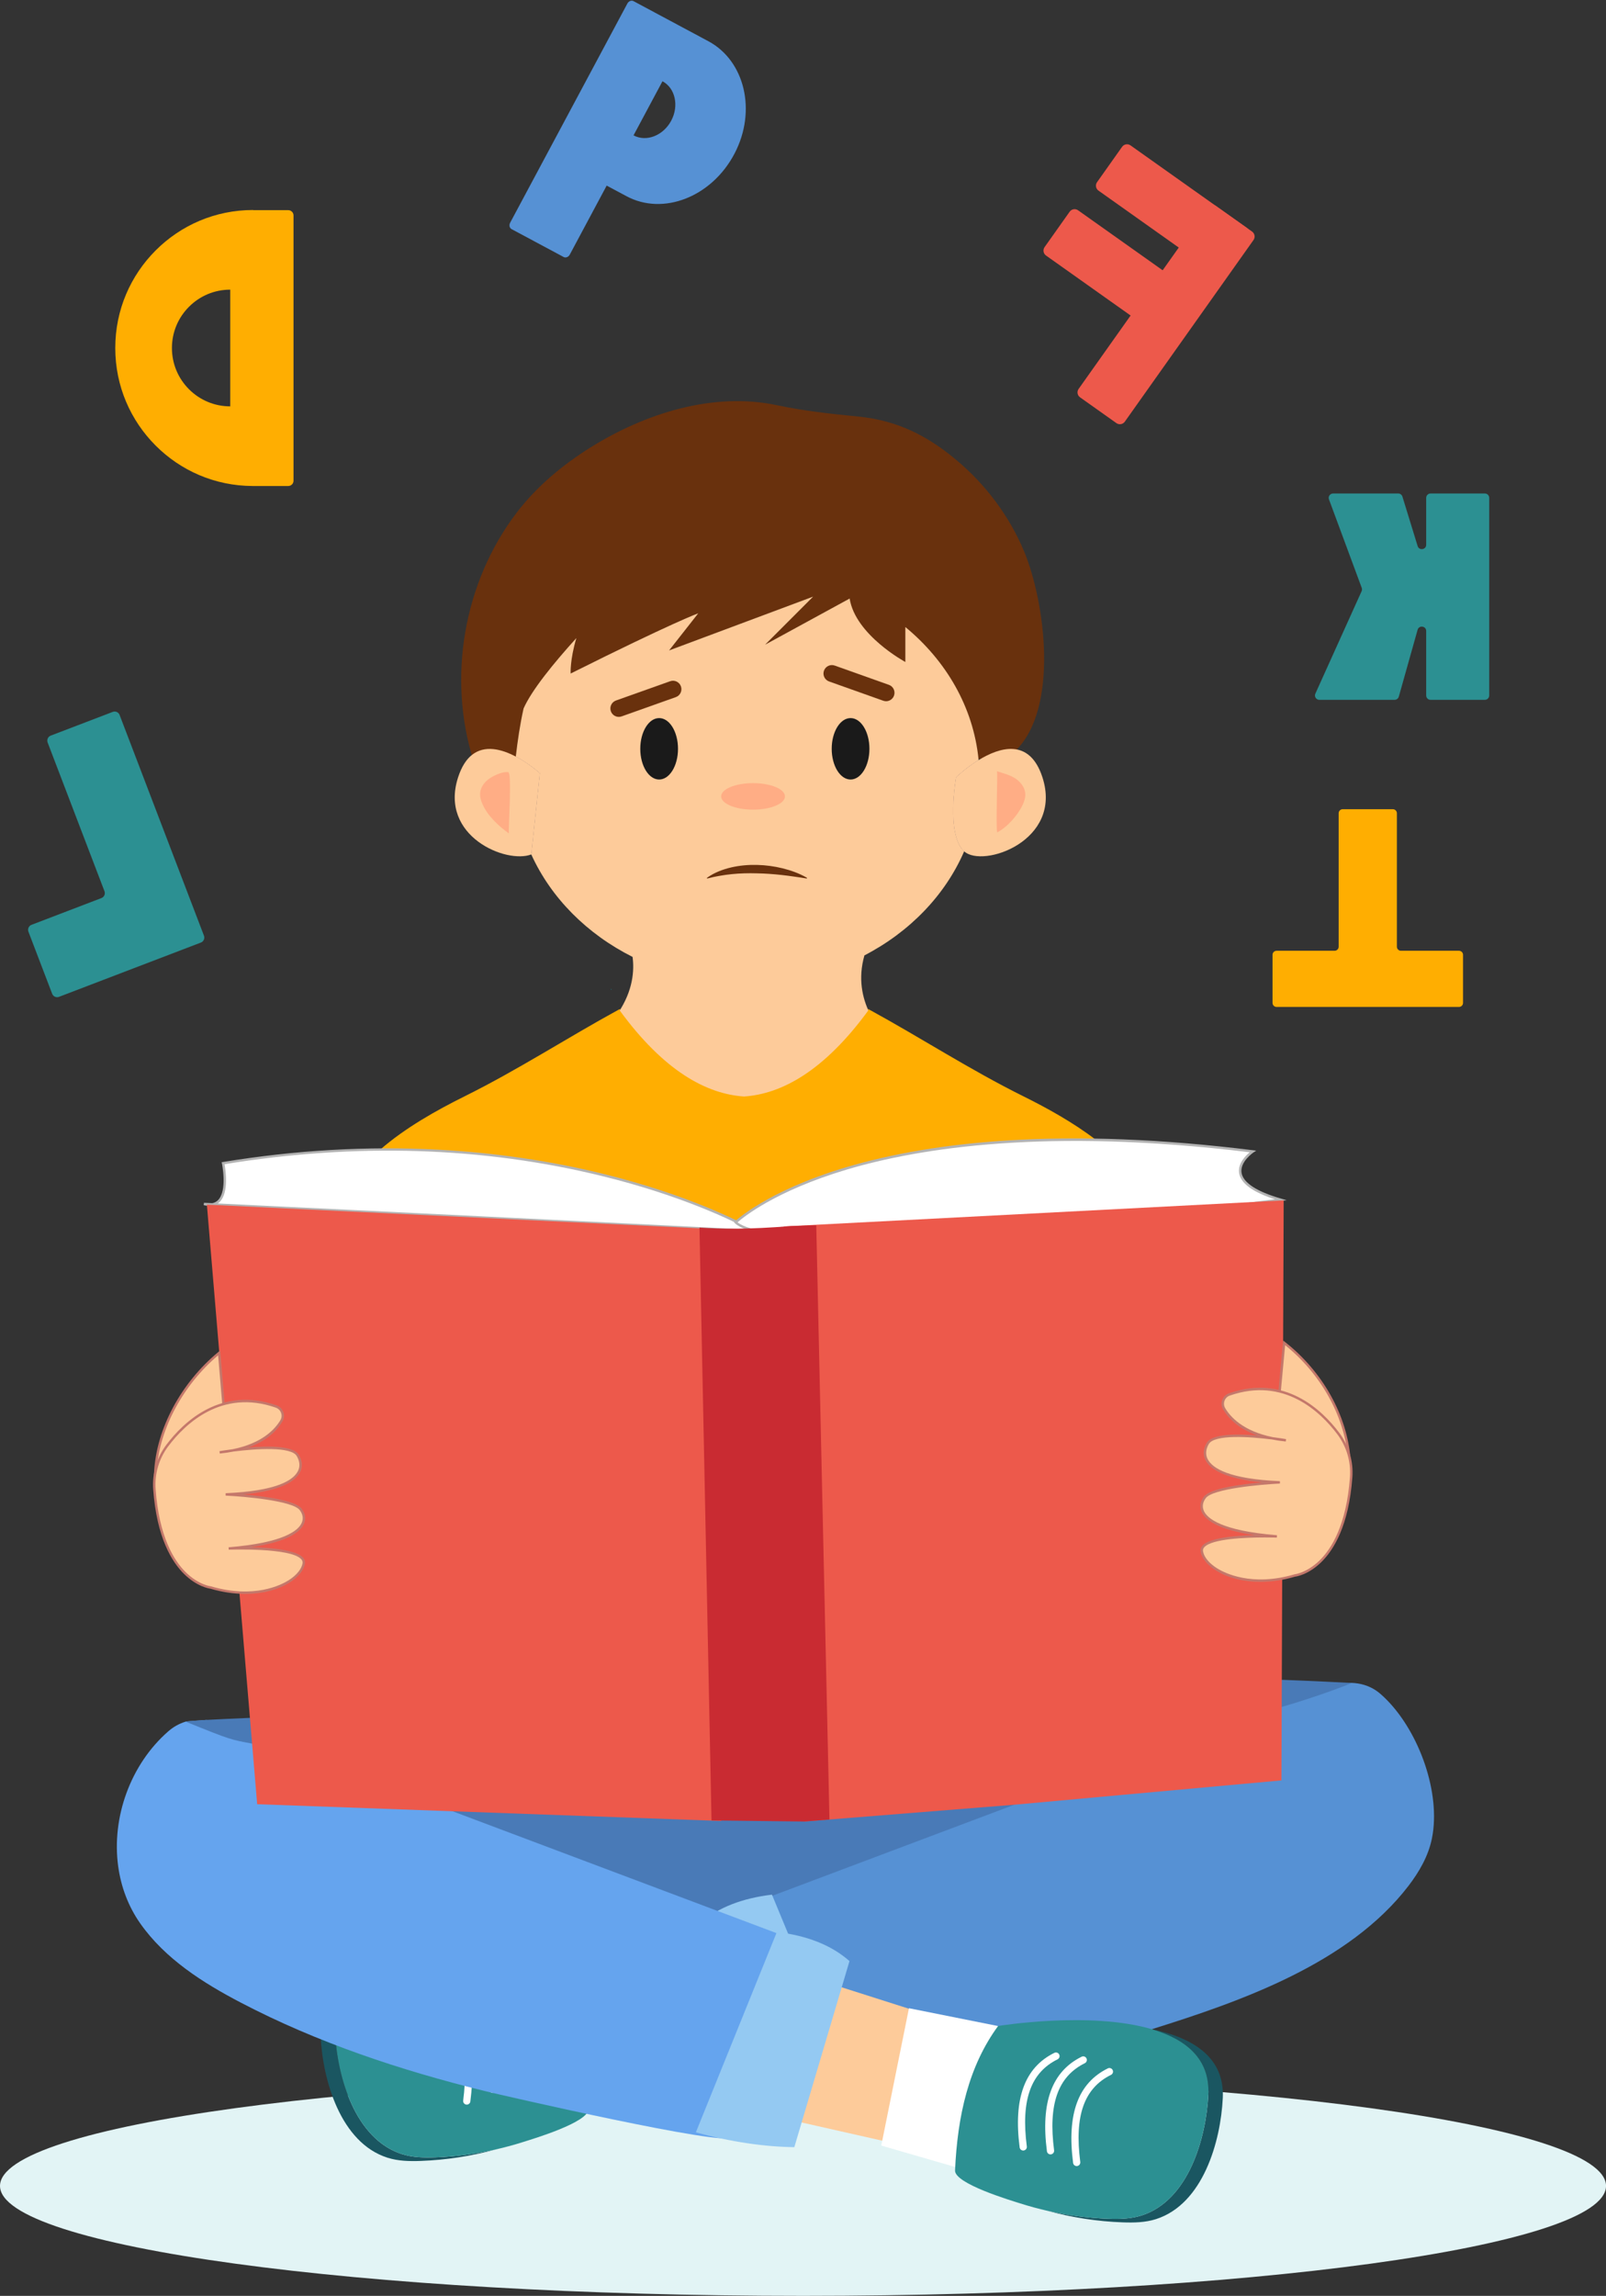
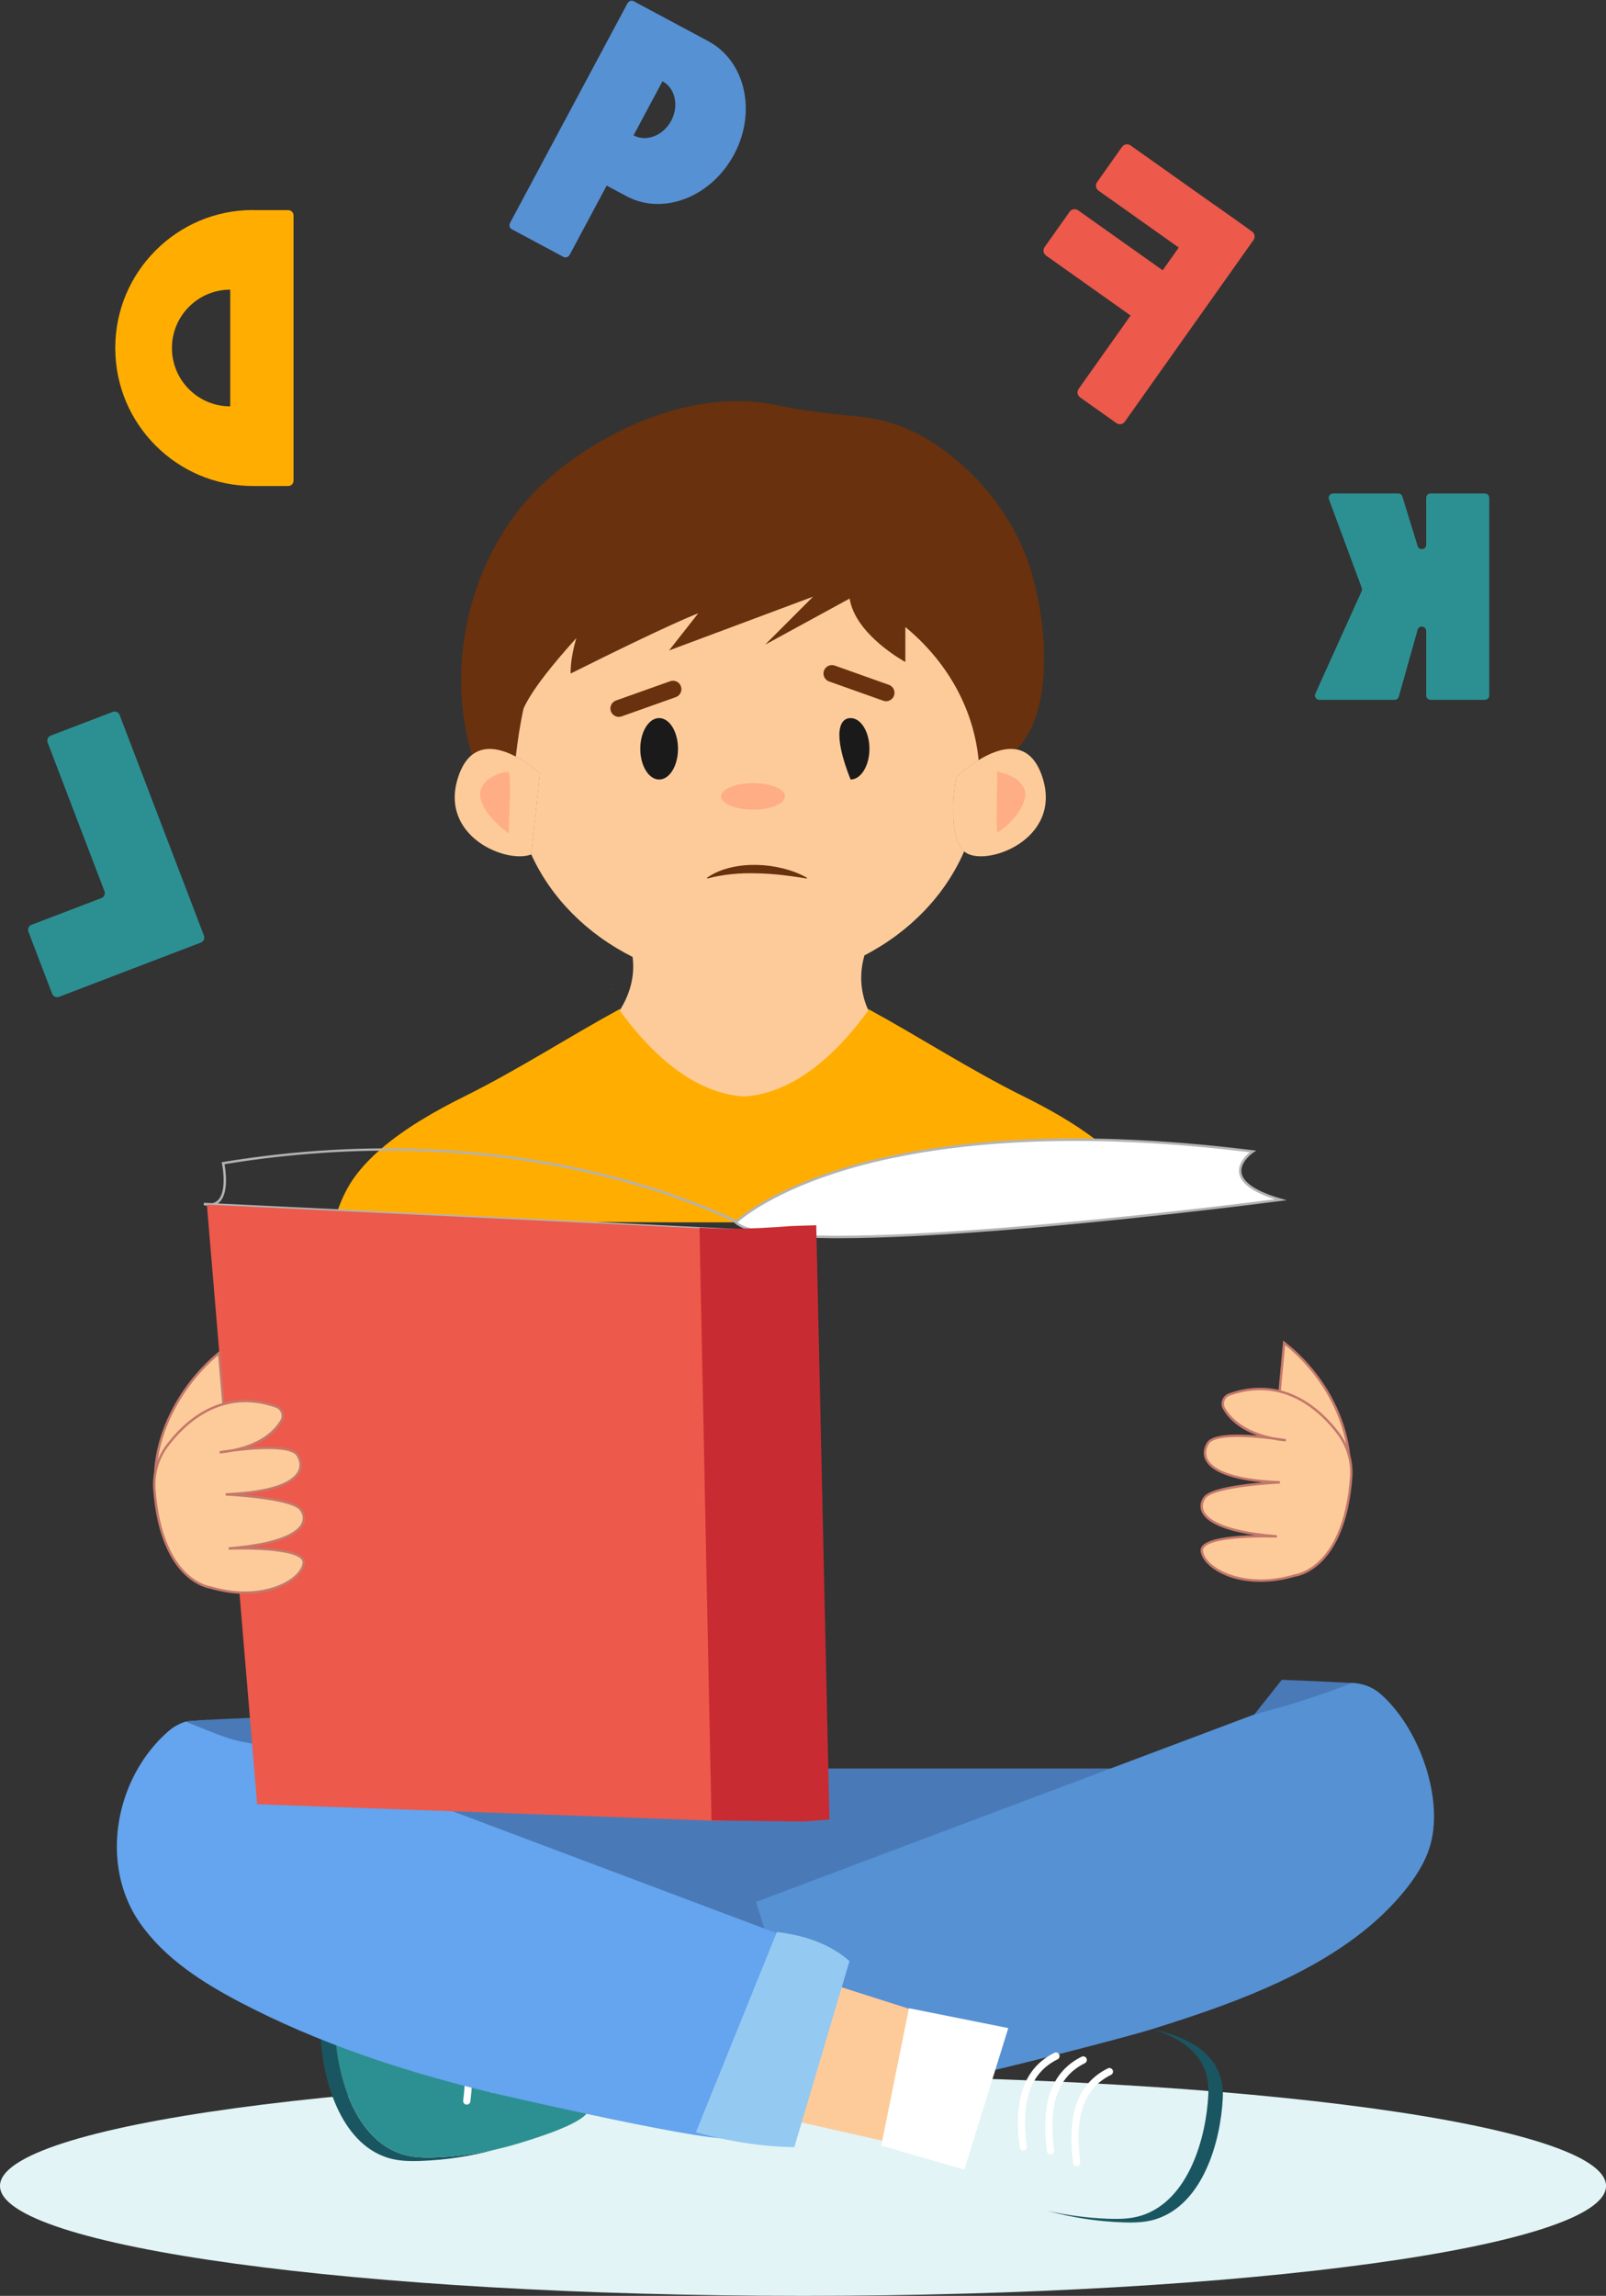
<svg xmlns="http://www.w3.org/2000/svg" height="1672.9" preserveAspectRatio="xMidYMid meet" version="1.0" viewBox="0.0 -0.5 1170.9 1672.9" width="1170.9" zoomAndPan="magnify">
  <rect x="0.0" y="-0.5" width="1170.9" height="1672.9" fill="#333333" stroke="none" />
  <defs>
    <clipPath id="a">
      <path d="M 0 1512 L 1170.922 1512 L 1170.922 1672.391 L 0 1672.391 Z M 0 1512" />
    </clipPath>
  </defs>
  <g>
    <g clip-path="url(#a)">
      <path d="M 1170.922 1592.27 C 1170.922 1636.52 908.801 1672.391 585.461 1672.391 C 262.117 1672.391 0 1636.52 0 1592.27 C 0 1548.02 262.117 1512.16 585.461 1512.16 C 908.801 1512.16 1170.922 1548.02 1170.922 1592.27" fill="#e2f4f5" />
    </g>
    <g>
      <path d="M 482.996 58.711 C 487.684 61.215 490.703 65.668 491.855 70.879 C 493.008 76.094 492.277 82.004 489.352 87.473 C 486.43 92.93 481.918 96.816 476.941 98.758 C 471.961 100.688 466.59 100.637 461.902 98.133 Z M 457.41 2.066 L 371.953 161.773 C 371.004 163.551 371.465 165.645 372.984 166.453 L 410.945 186.77 C 412.465 187.578 414.457 186.801 415.406 185.035 L 442.316 134.738 L 456.801 142.484 C 470.129 149.617 485.578 149.77 499.766 144.25 C 514.164 138.66 527.273 127.23 535.57 111.336 C 551.832 80.207 542.992 43.734 516.449 29.531 L 461.871 0.32 C 460.352 -0.488 458.359 0.293 457.41 2.066" fill="#5691d4" />
    </g>
    <g>
-       <path d="M 1018.441 689.332 L 1018.441 592.078 C 1018.441 590.449 1017.129 589.129 1015.5 589.129 L 978.938 589.129 C 977.312 589.129 975.992 590.449 975.992 592.078 L 975.992 689.332 C 975.992 690.957 974.676 692.277 973.051 692.277 L 930.727 692.277 C 929.102 692.277 927.781 693.594 927.781 695.219 L 927.781 730.266 C 927.781 731.891 929.102 733.211 930.727 733.211 L 1063.711 733.211 C 1065.34 733.211 1066.66 731.891 1066.66 730.266 L 1066.66 695.219 C 1066.66 693.594 1065.34 692.277 1063.711 692.277 L 1021.391 692.277 C 1019.762 692.277 1018.441 690.957 1018.441 689.332" fill="#ffae01" />
-     </g>
+       </g>
    <g>
      <path d="M 167.867 295.602 C 156.086 295.59 145.52 290.859 137.805 283.141 C 130.09 275.43 125.348 264.859 125.348 253.078 C 125.348 241.289 130.09 230.719 137.805 223.02 C 145.52 215.301 156.086 210.559 167.867 210.559 Z M 210.129 152.629 L 184.598 152.629 L 184.598 152.52 C 156.727 152.52 131.738 163.719 113.488 181.969 C 95.25 200.211 84.043 225.211 84.043 253.078 C 84.043 280.949 95.25 305.941 113.488 324.191 C 131.641 342.328 156.465 353.52 184.156 353.629 C 184.309 353.629 184.445 353.629 184.598 353.629 L 210.129 353.629 C 212.273 353.629 214 351.91 214 349.762 L 214 156.5 C 214 154.359 212.273 152.629 210.129 152.629" fill="#ffae01" />
    </g>
    <g>
      <path d="M 34.727 540.52 L 76.172 648.891 C 76.934 650.879 75.934 653.121 73.941 653.879 L 22.957 673.379 C 20.961 674.145 19.961 676.379 20.723 678.375 L 38.027 723.617 C 38.789 725.613 41.027 726.613 43.023 725.852 L 97.617 704.973 L 146.477 686.289 C 148.469 685.523 149.469 683.289 148.707 681.293 L 130.023 632.441 L 87.199 520.449 C 86.434 518.449 84.199 517.461 82.203 518.219 L 36.961 535.52 C 34.965 536.281 33.965 538.52 34.727 540.52" fill="#2c9092" />
    </g>
    <g>
      <path d="M 787.445 289.02 L 813.934 307.801 C 815.922 309.211 818.676 308.738 820.082 306.75 L 913.902 174.391 C 915.309 172.398 914.84 169.648 912.855 168.238 L 886.363 149.469 C 884.375 148.059 881.621 148.531 880.215 150.512 L 786.398 282.879 C 784.988 284.859 785.457 287.621 787.445 289.02" fill="#ed594b" />
    </g>
    <g>
      <path d="M 818.094 106.48 L 799.832 132.25 C 798.422 134.238 798.891 136.988 800.879 138.398 L 885.586 198.441 C 887.574 199.852 890.324 199.379 891.734 197.398 L 910 171.629 C 911.406 169.641 910.938 166.891 908.953 165.48 L 824.242 105.441 C 822.258 104.031 819.504 104.5 818.094 106.48" fill="#ed594b" />
    </g>
    <g>
      <path d="M 779.855 153.781 L 761.59 179.551 C 760.184 181.539 760.652 184.289 762.637 185.699 L 847.348 245.738 C 849.332 247.148 852.086 246.68 853.496 244.691 L 871.758 218.922 C 873.168 216.93 872.699 214.18 870.711 212.77 L 786.004 152.73 C 784.016 151.32 781.266 151.789 779.855 153.781" fill="#ed594b" />
    </g>
    <g>
      <path d="M 1039.801 362.27 L 1039.801 396.441 C 1039.801 400.102 1034.641 400.871 1033.559 397.371 L 1022.469 361.328 C 1022.059 360 1020.82 359.078 1019.422 359.078 L 971.918 359.078 C 969.699 359.078 968.156 361.301 968.93 363.379 L 992.809 427.852 C 993.098 428.641 993.07 429.512 992.723 430.27 L 959 504.941 C 958.047 507.051 959.59 509.441 961.906 509.441 L 1016.77 509.441 C 1018.199 509.441 1019.449 508.488 1019.84 507.121 L 1033.539 458.41 C 1034.539 454.852 1039.801 455.57 1039.801 459.281 L 1039.801 506.25 C 1039.801 508.02 1041.219 509.441 1042.98 509.441 L 1082.57 509.441 C 1084.328 509.441 1085.762 508.02 1085.762 506.25 L 1085.762 362.27 C 1085.762 360.512 1084.328 359.078 1082.57 359.078 L 1042.98 359.078 C 1041.219 359.078 1039.801 360.512 1039.801 362.27" fill="#2c9092" />
    </g>
    <g>
      <path d="M 285.121 1433.422 C 261.047 1440.57 243.047 1454.609 244.324 1480.84 C 245.875 1512.59 258.719 1558.09 292.992 1569.07 C 300.801 1571.57 309.16 1571.719 317.355 1571.422 C 332.172 1570.898 346.93 1568.961 361.391 1565.699 C 343.602 1570.57 325.254 1573.398 306.82 1574.059 C 298.625 1574.352 290.27 1574.199 282.461 1571.699 C 248.188 1560.73 235.344 1515.23 233.789 1483.48 C 232.332 1453.539 255.984 1439.48 285.121 1433.422" fill="#1a5661" />
    </g>
    <g>
      <path d="M 285.121 1433.422 C 330.547 1419.93 397.598 1430.98 397.598 1430.98 C 419.121 1460.301 427.23 1496.609 428.992 1536.238 C 429.426 1545.941 387.816 1558.23 381.547 1560.23 C 374.91 1562.34 368.184 1564.172 361.391 1565.699 C 346.93 1568.961 332.172 1570.898 317.355 1571.422 C 309.16 1571.719 300.801 1571.57 292.992 1569.07 C 258.719 1558.09 245.875 1512.59 244.324 1480.84 C 243.047 1454.609 261.047 1440.57 285.121 1433.422" fill="#2c9092" />
    </g>
    <g>
      <path d="M 379.289 1521.719 C 379.176 1521.719 379.059 1521.711 378.945 1521.699 C 377.504 1521.512 376.484 1520.191 376.672 1518.75 C 381.035 1485.148 373.91 1464.98 354.254 1455.27 C 352.949 1454.629 352.414 1453.051 353.059 1451.738 C 353.703 1450.441 355.281 1449.898 356.586 1450.551 C 378.242 1461.238 386.523 1483.77 381.895 1519.43 C 381.723 1520.75 380.59 1521.719 379.289 1521.719" fill="#fff" />
    </g>
    <g>
      <path d="M 359.398 1524.539 C 359.285 1524.539 359.172 1524.531 359.059 1524.512 C 357.613 1524.328 356.598 1523.012 356.785 1521.57 C 361.145 1487.961 354.02 1467.789 334.367 1458.09 C 333.062 1457.441 332.527 1455.859 333.172 1454.559 C 333.816 1453.262 335.395 1452.719 336.699 1453.371 C 358.355 1464.059 366.633 1486.59 362.008 1522.238 C 361.836 1523.57 360.703 1524.539 359.398 1524.539" fill="#fff" />
    </g>
    <g>
      <path d="M 340.316 1533.039 C 340.203 1533.039 340.09 1533.031 339.973 1533.012 C 338.531 1532.828 337.512 1531.512 337.699 1530.059 C 342.062 1496.461 334.938 1476.289 315.281 1466.59 C 313.977 1465.941 313.445 1464.359 314.09 1463.059 C 314.73 1461.762 316.309 1461.219 317.613 1461.859 C 339.27 1472.559 347.551 1495.09 342.922 1530.738 C 342.75 1532.07 341.617 1533.039 340.316 1533.039" fill="#fff" />
    </g>
    <g>
      <path d="M 818.062 1426.82 L 282.637 1426.82 L 282.637 1288.129 L 818.062 1288.129 L 818.062 1426.82" fill="#497ab7" />
    </g>
    <g>
      <path d="M 1045.02 1332.43 C 1044.762 1334.75 1044.41 1337.02 1043.949 1339.25 C 1041.359 1351.922 1034.719 1363.449 1026.84 1373.711 C 983.398 1430.23 904.871 1457.801 838.883 1478.359 C 814.82 1485.852 600.344 1542.02 596.418 1529.512 C 596.414 1529.5 551.176 1385.34 551.176 1385.34 L 971.137 1227.43 C 983.953 1224.059 996.766 1225.309 1006.469 1233.77 C 1031.328 1255.441 1048.73 1298.441 1045.02 1332.43" fill="#5691d4" />
    </g>
    <g>
      <path d="M 514.148 1410.539 L 449.891 1436.328 L 475.746 1519.43 L 558.848 1488.039 L 514.148 1410.539" fill="#fcaf8e" />
    </g>
    <g>
      <path d="M 486.699 1519.859 L 427.012 1532.148 L 394.098 1434.281 L 468.266 1427.691 L 486.699 1519.859" fill="#f2f2f2" />
    </g>
    <g>
-       <path d="M 622.195 1523.371 C 597.422 1532.5 573.707 1541.859 550.09 1536.828 L 509.867 1401.238 C 523.52 1389.199 541.531 1382.59 562.816 1380.039 L 622.195 1523.371" fill="#94c9f2" />
-     </g>
+       </g>
    <g>
      <path d="M 150.516 1252.719 L 150.523 1252.719 C 153.07 1253.07 155.605 1253.711 158.074 1254.641 L 200.012 1270.398 L 200.012 1270.41 L 578.035 1412.551 L 532.793 1556.719 C 530.512 1563.988 366.988 1526.48 353.348 1523.121 C 292.02 1508.02 231.594 1487.988 175.508 1458.68 C 147.734 1444.172 120.383 1426.75 102.336 1401.141 C 93.465 1388.559 88.188 1374.219 86.16 1359.371 C 81.281 1323.66 95.148 1285.039 122.746 1260.98 C 126.477 1257.73 130.766 1255.371 135.332 1253.969 L 135.34 1253.969 C 135.508 1253.91 135.684 1253.852 135.852 1253.809 C 135.859 1253.809 135.859 1253.809 135.867 1253.809 L 150.516 1252.719" fill="#65a4ee" />
    </g>
    <g>
      <path d="M 605.852 1445.07 L 673.871 1466.73 L 643.391 1559.359 L 574.859 1543.879 L 605.852 1445.07" fill="#fdcb9a" />
    </g>
    <g>
      <path d="M 642.512 1562.871 L 703.078 1580.422 L 735.117 1477.289 L 662.703 1462.801 L 642.512 1562.871" fill="#fff" />
    </g>
    <g>
      <path d="M 507.34 1553.211 C 532.793 1560.23 557.371 1563.738 579.121 1564.039 L 619.344 1428.449 C 605.695 1416.41 587.68 1409.801 566.395 1407.25 L 507.34 1553.211" fill="#94c9f2" />
    </g>
    <g>
      <path d="M 914.512 1248.719 C 921.051 1247.031 927.719 1245.219 934.461 1243.262 C 951.488 1238.309 968.941 1232.461 985.715 1225.809 C 984.105 1225.68 953.527 1224.18 934.539 1223.5 L 914.512 1248.719" fill="#497ab7" />
    </g>
    <g>
      <path d="M 182.223 1251.238 L 182.211 1251.219 C 169.766 1251.75 158.855 1252.25 150.523 1252.719 L 150.516 1252.719 C 143.723 1253.109 138.656 1253.48 135.867 1253.809 C 135.859 1253.809 135.859 1253.809 135.852 1253.809 C 135.613 1253.84 135.375 1253.871 135.176 1253.898 C 135.227 1253.922 135.277 1253.941 135.332 1253.969 L 135.34 1253.969 C 168.738 1267.531 168.504 1267.121 183.793 1269.98 L 200.012 1270.41 L 200.012 1270.398 L 182.223 1251.238" fill="#497ab7" />
    </g>
    <g>
      <path d="M 739.898 547.039 C 733.238 553.391 722.527 550.73 713.41 552.559 C 709.555 514.68 689.789 480.859 660.066 456.379 L 660.066 481.859 C 660.066 481.859 623.66 462.25 619.453 435.629 L 557.828 469.25 L 592.84 434.238 L 487.809 473.449 L 509.094 446.371 C 509.094 446.371 490.785 452.91 416.055 490.262 C 416.055 490.262 415.457 480.359 420.215 464.43 C 403.617 482.75 387.605 502.41 381.734 515.711 C 379.129 527.328 377.391 539.199 376.055 550.789 C 376.379 550.949 376.695 551.129 377.012 551.289 C 376.336 552.262 375.844 553.219 375.555 554.16 C 365.484 554.199 355.426 554.238 345.359 554.281 C 325.953 493.559 338.047 423.68 376.73 373.012 C 391.426 353.77 410.551 337.93 431.055 325.199 C 470.5 300.719 519.945 284.898 566.438 294.75 C 586.434 298.98 605.402 301 625.645 303.012 C 653.934 305.809 675.84 316.68 697.594 334.961 C 718.746 352.73 735.836 375.5 746.543 401 C 761.73 437.18 772.684 515.75 739.898 547.039" fill="#69310d" />
    </g>
    <g>
      <path d="M 467.402 551.641 L 493.719 551.73 L 607.07 552.148 L 633.164 552.262 L 713.41 552.559 C 709.555 514.68 689.789 480.859 660.066 456.379 L 660.066 481.859 C 660.066 481.859 623.66 462.25 619.453 435.629 L 557.828 469.25 L 592.84 434.238 L 487.809 473.449 L 509.094 446.371 C 509.094 446.371 490.785 452.91 416.055 490.262 C 416.055 490.262 415.457 480.359 420.215 464.43 C 403.617 482.75 387.605 502.41 381.734 515.711 C 379.129 527.328 377.391 539.199 376.055 550.789 C 376.379 550.949 376.695 551.129 377.012 551.289 L 467.402 551.641" fill="#69310d" />
    </g>
    <g>
      <path d="M 445.293 720.23 L 445.859 720.23 C 445.762 720.375 445.664 720.527 445.566 720.668 C 445.379 720.387 445.293 720.23 445.293 720.23" fill="#00b0d0" />
    </g>
    <g>
      <path d="M 605.996 720.23 C 605.973 720.266 605.941 720.309 605.918 720.34 C 605.789 720.527 605.668 720.703 605.535 720.887 C 605.426 720.668 605.316 720.449 605.207 720.23 L 605.996 720.23" fill="#00b0d0" />
    </g>
    <g>
      <path d="M 393.531 562.871 C 393.285 562.672 393.031 562.449 392.766 562.23 C 390.387 560.23 387.098 557.641 383.254 555.09 C 382.938 554.879 382.609 554.672 382.285 554.449 C 381.961 554.238 381.629 554.031 381.297 553.82 C 380.969 553.621 380.645 553.422 380.312 553.219 C 380.23 553.16 380.152 553.121 380.074 553.07 C 379.461 552.691 378.836 552.32 378.195 551.961 C 377.809 551.738 377.414 551.52 377.012 551.289 C 376.695 551.129 376.379 550.949 376.055 550.789 C 377.391 539.199 379.129 527.328 381.734 515.711 C 387.605 502.41 403.617 482.75 420.215 464.43 C 415.457 480.359 416.055 490.262 416.055 490.262 C 490.785 452.91 509.094 446.371 509.094 446.371 L 487.809 473.449 L 592.84 434.238 L 557.828 469.25 L 619.453 435.629 C 623.66 462.25 660.066 481.859 660.066 481.859 L 660.066 456.379 C 689.789 480.859 709.555 514.68 713.41 552.559 C 713.434 552.82 713.461 553.078 713.488 553.34 C 704.07 559.121 697.125 565.879 697.125 565.879 C 697.125 565.879 689.586 607.379 702.938 619.82 L 702.953 619.84 C 689.105 651.809 663.238 678.543 630.234 695.648 C 625.434 712.469 628.672 726.688 633.902 737.43 C 633.93 737.465 633.945 737.52 633.965 737.555 C 634.094 737.809 634.219 738.062 634.34 738.309 C 538.676 875.473 455.957 747.172 450.305 738.062 C 450.418 737.895 450.531 737.719 450.645 737.555 C 461.75 721.156 462.477 706.234 461.195 696.754 C 427.957 680.098 401.711 653.77 387.332 622.078 L 393.531 562.871" fill="#fdcb9a" />
    </g>
    <g>
      <path d="M 387.332 622.078 C 379.469 604.82 375.16 585.949 375.16 566.191 C 375.16 561.93 375.359 557.75 375.758 553.59 L 375.758 553.578 C 375.844 552.648 375.949 551.719 376.055 550.789 C 376.379 550.949 376.695 551.129 377.012 551.289 C 377.414 551.52 377.809 551.738 378.195 551.961 C 378.836 552.328 379.461 552.699 380.074 553.07 C 380.152 553.121 380.23 553.16 380.312 553.219 C 380.645 553.422 380.969 553.621 381.297 553.82 C 381.629 554.031 381.961 554.238 382.285 554.449 C 382.609 554.672 382.938 554.879 383.254 555.09 C 387.098 557.641 390.387 560.23 392.766 562.23 C 393.031 562.461 393.285 562.672 393.531 562.871 L 387.332 622.078" fill="#f6c4ab" />
    </g>
    <g>
      <path d="M 714.109 566.191 C 714.109 585.102 710.16 603.18 702.953 619.828 L 702.941 619.82 C 689.582 607.379 697.129 565.879 697.129 565.879 C 697.129 565.879 704.07 559.129 713.492 553.34 C 713.906 557.578 714.109 561.871 714.109 566.191" fill="#f6c4ab" />
    </g>
    <g>
      <path d="M 387.332 622.078 C 369.285 629.129 320.035 608.922 333.992 565.879 C 336.52 558.09 339.969 552.898 343.953 549.68 C 353.312 542.102 365.645 545.289 376.055 550.789 C 376.379 550.949 376.695 551.129 377.012 551.289 C 377.414 551.52 377.809 551.738 378.195 551.961 C 378.836 552.328 379.461 552.699 380.074 553.07 C 380.152 553.121 380.23 553.16 380.312 553.219 C 380.645 553.422 380.969 553.621 381.297 553.82 C 381.629 554.031 381.961 554.238 382.285 554.449 C 382.609 554.672 382.938 554.879 383.254 555.09 C 387.098 557.641 390.387 560.23 392.766 562.23 C 393.031 562.461 393.285 562.672 393.531 562.871 L 387.332 622.078" fill="#fdcb9a" />
    </g>
    <g>
      <path d="M 702.953 619.828 L 702.941 619.82 C 689.582 607.379 697.129 565.879 697.129 565.879 C 697.129 565.879 704.07 559.129 713.492 553.34 C 728.797 543.93 750.668 537.078 760.016 565.879 C 775.105 612.398 716.336 632.25 702.953 619.828" fill="#fdcb9a" />
    </g>
    <g>
      <path d="M 726.879 561.48 C 731.371 562.922 736.109 564.059 740.148 566.66 C 743.977 569.129 747.129 573.07 747.496 577.609 C 747.727 580.461 746.852 583.309 745.633 585.898 C 742.066 593.48 734.438 602.18 727.008 606.031 C 725.957 601.891 727.496 561.68 726.879 561.48" fill="#ffad85" />
    </g>
    <g>
      <path d="M 370.59 562.172 C 366.785 561.531 361.156 564.109 357.781 566.172 C 353.848 568.559 350.559 572.469 350.082 577.051 C 349.785 579.879 350.57 582.719 351.715 585.328 C 355.543 594.051 363.391 601.289 370.992 606.77 C 370.645 602.641 373.305 562.641 370.59 562.172" fill="#ffad85" />
    </g>
    <g>
      <path d="M 494.32 545.109 C 494.32 557.48 488.164 567.5 480.566 567.5 C 472.973 567.5 466.816 557.48 466.816 545.109 C 466.816 532.75 472.973 522.73 480.566 522.73 C 488.164 522.73 494.32 532.75 494.32 545.109" fill="#1a1a1a" />
    </g>
    <g>
-       <path d="M 633.883 545.109 C 633.883 557.48 627.727 567.5 620.129 567.5 C 612.535 567.5 606.379 557.48 606.379 545.109 C 606.379 532.75 612.535 522.73 620.129 522.73 C 627.727 522.73 633.883 532.75 633.883 545.109" fill="#1a1a1a" />
+       <path d="M 633.883 545.109 C 633.883 557.48 627.727 567.5 620.129 567.5 C 606.379 532.75 612.535 522.73 620.129 522.73 C 627.727 522.73 633.883 532.75 633.883 545.109" fill="#1a1a1a" />
    </g>
    <g>
      <path d="M 572.293 579.789 C 572.293 585.121 561.879 589.441 549.031 589.441 C 536.188 589.441 525.773 585.121 525.773 579.789 C 525.773 574.449 536.188 570.129 549.031 570.129 C 561.879 570.129 572.293 574.449 572.293 579.789" fill="#ffad85" />
    </g>
    <g>
      <path d="M 451.164 521.859 C 448.637 521.859 446.27 520.289 445.375 517.77 C 444.238 514.57 445.906 511.059 449.105 509.922 L 488.605 495.879 C 491.801 494.738 495.316 496.41 496.453 499.609 C 497.59 502.809 495.918 506.32 492.723 507.461 L 453.223 521.5 C 452.539 521.738 451.848 521.859 451.164 521.859" fill="#69310d" />
    </g>
    <g>
      <path d="M 646.023 510.449 C 645.34 510.449 644.648 510.328 643.965 510.09 L 604.469 496.051 C 601.27 494.91 599.598 491.391 600.734 488.199 C 601.871 485 605.387 483.328 608.582 484.469 L 648.082 498.512 C 651.281 499.648 652.949 503.16 651.812 506.359 C 650.918 508.871 648.551 510.449 646.023 510.449" fill="#69310d" />
    </g>
    <g>
      <path d="M 246.078 881.828 C 246.102 881.723 246.141 881.629 246.184 881.52 C 249.309 872.523 253.441 863.949 259.219 856.207 C 264.273 849.434 270.41 843.078 277.227 837.145 C 295.363 821.336 318.336 808.457 338.559 798.426 C 377.766 778.984 413.199 755.863 451.297 735.051 C 451.383 735 451.473 734.965 451.523 734.922 C 451.672 734.832 451.742 734.797 451.742 734.797 L 452.227 734.797 C 452.199 734.832 452.184 734.887 452.156 734.922 C 452.023 735.176 451.891 735.43 451.762 735.676 C 451.777 735.699 451.805 735.734 451.82 735.762 C 484.211 780.09 515.168 796.645 542.449 798.469 C 569.738 796.645 600.715 780.07 633.105 735.719 C 633.121 735.699 633.129 735.691 633.141 735.676 C 633.023 735.457 632.902 735.227 632.789 735 C 632.77 734.973 632.762 734.945 632.742 734.922 C 632.719 734.887 632.699 734.832 632.672 734.797 L 633.156 734.797 C 633.156 734.797 633.227 734.832 633.375 734.922 C 633.43 734.965 633.516 735 633.605 735.051 C 671.699 755.863 707.133 778.984 746.344 798.426 C 763.449 806.914 782.504 817.43 798.953 830.023 C 809.27 837.934 818.547 846.648 825.684 856.207 C 830.977 863.309 834.891 871.094 837.918 879.273 C 841.996 892.766 249.598 893.895 246.078 881.828 Z M 860.844 1057.719 L 860.848 1057.719 L 860.848 1057.73 C 860.848 1057.719 860.848 1057.719 860.844 1057.719 Z M 224.051 1057.73 L 224.055 1057.719 C 224.055 1057.719 224.051 1057.719 224.051 1057.73" fill="#ffae01" />
    </g>
    <g>
-       <path d="M 550.352 896.652 C 550.789 897.094 401.223 807.871 162.652 847.074 C 162.652 847.074 170.078 881.836 148.688 876.785 C 148.688 876.785 549.91 896.215 550.352 896.652" fill="#fff" />
-     </g>
+       </g>
    <g>
      <path d="M 158.801 876.395 C 186.641 877.746 268 881.691 349.398 885.68 C 407.668 888.531 454.113 890.82 487.449 892.488 C 524.949 894.363 540.188 895.137 546.453 895.531 C 532.938 888.312 496.164 870.508 439.285 856.508 C 352.266 835.086 259.543 832.156 163.691 847.793 C 164.453 851.91 167.02 868.551 160.113 875.312 C 159.699 875.715 159.262 876.078 158.801 876.395 Z M 550.422 897.535 C 550.348 897.535 550.27 897.523 550.191 897.504 L 550.188 897.516 C 546.062 896.941 205.715 880.426 154.93 877.965 C 153.031 878.312 150.879 878.203 148.488 877.637 L 148.73 875.906 C 148.73 875.906 150.844 876.008 154.77 876.199 C 156.383 875.875 157.758 875.16 158.887 874.059 C 165.945 867.148 161.84 847.457 161.797 847.258 L 161.602 846.359 L 162.512 846.207 C 215.367 837.523 268.129 834.492 319.332 837.203 C 360.664 839.395 401.16 845.312 439.703 854.801 C 501.836 870.098 540.102 889.938 550.348 895.652 C 550.551 895.77 550.68 895.84 550.727 895.863 L 550.703 895.902 C 550.883 895.945 550.926 895.988 550.969 896.035 L 551.512 896.574 L 551.051 897.184 C 550.855 897.441 550.645 897.535 550.422 897.535" fill="#b3b3b3" />
    </g>
    <g>
      <path d="M 536.398 890.172 C 536.398 890.172 625.68 802.684 913.414 838.496 C 913.414 838.496 882.516 858.996 933.762 873.703 C 933.762 873.703 569.82 921.52 536.398 890.172" fill="#fff" />
    </g>
    <g>
      <path d="M 537.719 890.152 C 572.535 917.879 889.797 878.434 929.586 873.355 C 913.379 868.18 904.59 861.766 903.43 854.266 C 902.363 847.332 908.113 841.602 911.156 839.102 C 763.906 821.031 670.102 835.977 617.254 851.746 C 565.406 867.219 541.941 886.418 537.719 890.152 Z M 611.184 901.738 C 568.793 901.738 543.559 898.094 535.797 890.812 L 535.129 890.188 L 535.781 889.547 C 536.008 889.324 558.926 867.32 616.754 850.062 C 650.66 839.945 689.789 833.391 733.059 830.586 C 787.121 827.082 847.836 829.449 913.523 837.625 L 915.867 837.918 L 913.898 839.23 C 913.801 839.297 903.922 845.969 905.168 854.004 C 906.289 861.246 916.262 867.77 934.004 872.859 L 938.062 874.023 L 933.875 874.574 C 932.969 874.695 841.781 886.621 747.688 894.566 C 691.07 899.348 645.504 901.738 611.184 901.738" fill="#b3b3b3" />
    </g>
    <g>
-       <path d="M 739.559 1314.512 L 818.062 1307.359 L 934.25 1296.789 L 934.469 1241.211 L 935.902 874.176 L 576.473 892.879 L 571.414 893.145 L 585.02 1288.129 L 586.348 1326.75 L 739.559 1314.512" fill="#ed594b" />
-     </g>
+       </g>
    <g>
      <path d="M 936.238 977.953 C 963.684 999.465 981.324 1031.172 983.766 1062.789 L 932.844 1014.359 L 936.238 977.953" fill="#fdcb9a" />
    </g>
    <g>
      <path d="M 933.758 1014.012 L 982.684 1060.551 C 979.641 1030.34 962.711 1000.359 936.965 979.648 Z M 984.816 1065 L 931.93 1014.699 L 935.516 976.27 L 936.781 977.262 C 964.281 998.816 982.172 1030.762 984.641 1062.719 L 984.816 1065" fill="#c4786b" />
    </g>
    <g>
      <path d="M 975.707 1044.02 C 962.367 1026.301 935.711 1001.82 896.324 1015.57 C 892.074 1017.051 890.191 1022.07 892.477 1025.949 C 897.266 1034.059 909.074 1046.141 937.508 1048.98 C 937.508 1048.98 887.172 1040.23 880.605 1051.172 C 874.039 1062.121 880.605 1077.441 933.129 1079.621 C 933.129 1079.621 884.98 1081.809 878.414 1090.57 C 871.852 1099.32 876.227 1114.641 930.941 1119.02 C 930.941 1119.02 874.039 1116.828 876.227 1129.961 C 878.414 1143.09 906.867 1158.41 944.07 1147.469 C 944.07 1147.469 980.184 1143.672 985.102 1075.84 C 985.926 1064.449 982.574 1053.148 975.707 1044.02" fill="#fdcb9a" />
    </g>
    <g>
      <path d="M 922.141 1119.762 C 908.586 1119.762 883.523 1120.641 878.008 1126.898 C 877.215 1127.801 876.914 1128.75 877.094 1129.82 C 877.805 1134.078 881.559 1138.621 887.395 1142.281 C 892.727 1145.621 912.566 1155.82 943.824 1146.629 L 943.977 1146.602 C 944.066 1146.59 952.914 1145.531 962.234 1136.359 C 970.883 1127.852 981.715 1110.441 984.227 1075.781 C 985.035 1064.621 981.758 1053.531 975.004 1044.551 C 962.648 1028.129 936.035 1002.641 896.613 1016.398 C 894.82 1017.02 893.414 1018.41 892.762 1020.199 C 892.113 1021.961 892.285 1023.898 893.234 1025.5 C 896.977 1031.852 906.273 1042.32 928.008 1046.691 C 933.367 1047.379 937.113 1048.031 937.656 1048.121 L 937.418 1049.859 C 933.84 1049.5 930.516 1049 927.43 1048.379 C 910.695 1046.25 885.52 1044.68 881.355 1051.629 C 879.715 1054.359 878.254 1058.539 880.617 1062.93 C 884.047 1069.289 895.949 1077.199 933.164 1078.75 L 933.168 1080.5 C 919.891 1081.102 884.301 1084.18 879.117 1091.09 C 877.52 1093.219 875.984 1096.57 877.738 1100.461 C 880.082 1105.66 890.121 1114.871 931.012 1118.141 L 930.906 1119.891 C 930.781 1119.891 927.289 1119.762 922.141 1119.762 Z M 918.863 1152.102 C 906.566 1152.102 895.258 1149.281 886.461 1143.77 C 880.199 1139.84 876.152 1134.871 875.363 1130.102 C 875.094 1128.512 875.543 1127.039 876.691 1125.738 C 881.727 1120.02 900.531 1118.441 914.617 1118.078 C 887.742 1114.102 878.73 1106.93 876.137 1101.18 C 874.496 1097.539 875.055 1093.578 877.715 1090.039 C 882.301 1083.922 905.406 1080.941 920.305 1079.629 C 892.176 1076.891 882.273 1069.699 879.074 1063.762 C 876.891 1059.711 877.164 1055.211 879.852 1050.719 C 883.785 1044.16 901.84 1044.211 916.75 1045.469 C 902.852 1040.559 895.551 1032.891 891.723 1026.391 C 890.508 1024.328 890.285 1021.852 891.113 1019.59 C 891.949 1017.309 893.742 1015.539 896.035 1014.738 C 936.512 1000.621 963.762 1026.691 976.406 1043.488 C 983.418 1052.809 986.816 1064.32 985.977 1075.898 C 983.418 1111.211 972.262 1129.012 963.355 1137.719 C 953.988 1146.879 945.254 1148.211 944.246 1148.328 C 935.648 1150.852 927.035 1152.102 918.863 1152.102" fill="#c4786b" />
    </g>
    <g>
      <path d="M 525.883 1326.352 L 187.496 1314.141 L 150.828 877.258 L 536.305 895.777 L 525.883 1326.352" fill="#ed594b" />
    </g>
    <g>
      <path d="M 159.75 985.309 C 132.859 1007.512 114.871 1040.531 113.23 1072.199 L 162.91 1022.5 L 159.75 985.309" fill="#fdcb9a" />
    </g>
    <g>
      <path d="M 159.02 987.062 C 133.516 1008.691 116.562 1040.109 114.258 1069.941 L 162.004 1022.172 Z M 112.234 1074.441 L 112.352 1072.16 C 113.984 1040.672 131.934 1007.129 159.191 984.629 L 160.484 983.562 L 163.82 1022.84 L 112.234 1074.441" fill="#c4786b" />
    </g>
    <g>
      <path d="M 121.965 1052.801 C 135.305 1035.078 161.961 1010.602 201.348 1024.34 C 205.598 1025.828 207.48 1030.852 205.195 1034.73 C 200.406 1042.84 188.598 1054.922 160.164 1057.762 C 160.164 1057.762 210.504 1049.012 217.066 1059.949 C 223.633 1070.891 217.066 1086.211 164.543 1088.398 C 164.543 1088.398 212.691 1090.59 219.258 1099.34 C 225.82 1108.102 221.445 1123.422 166.73 1127.789 C 166.73 1127.789 223.633 1125.609 221.445 1138.738 C 219.258 1151.871 190.805 1167.191 153.602 1156.25 C 153.602 1156.25 117.488 1152.441 112.57 1084.621 C 111.746 1073.219 115.098 1061.93 121.965 1052.801" fill="#fdcb9a" />
    </g>
    <g>
      <path d="M 122.668 1053.328 C 115.91 1062.301 112.637 1073.391 113.445 1084.551 C 115.957 1119.211 126.789 1136.629 135.438 1145.129 C 144.758 1154.309 153.605 1155.359 153.695 1155.371 L 153.848 1155.398 C 185.105 1164.602 204.941 1154.398 210.277 1151.059 C 216.113 1147.398 219.867 1142.859 220.578 1138.59 C 220.754 1137.531 220.457 1136.578 219.664 1135.68 C 212.051 1127.031 167.219 1128.66 166.766 1128.672 L 166.66 1126.922 C 207.547 1123.648 217.59 1114.43 219.934 1109.23 C 221.684 1105.352 220.148 1102 218.555 1099.871 C 213.371 1092.961 177.781 1089.879 164.504 1089.281 L 164.508 1087.52 C 201.727 1085.969 213.625 1078.07 217.055 1071.699 C 219.414 1067.32 217.957 1063.141 216.316 1060.398 C 212.152 1053.461 186.98 1055.031 170.246 1057.16 C 167.16 1057.781 163.836 1058.281 160.254 1058.629 L 160.016 1056.898 C 160.559 1056.801 164.305 1056.16 169.664 1055.469 C 191.398 1051.09 200.695 1040.629 204.438 1034.281 C 205.387 1032.672 205.559 1030.738 204.91 1028.969 C 204.258 1027.18 202.852 1025.801 201.059 1025.172 C 161.641 1011.422 135.023 1036.91 122.668 1053.328 Z M 178.809 1160.879 C 170.637 1160.879 162.027 1159.629 153.426 1157.109 C 152.418 1156.98 143.684 1155.648 134.316 1146.488 C 125.41 1137.789 114.254 1119.988 111.695 1084.68 C 110.855 1073.102 114.254 1061.59 121.266 1052.27 C 133.91 1035.469 161.164 1009.398 201.637 1023.52 C 203.93 1024.32 205.723 1026.078 206.559 1028.371 C 207.387 1030.629 207.164 1033.109 205.949 1035.172 C 202.121 1041.672 194.82 1049.34 180.922 1054.25 C 195.832 1052.98 213.887 1052.941 217.82 1059.5 C 220.512 1063.98 220.781 1068.488 218.598 1072.539 C 215.398 1078.48 205.496 1085.672 177.371 1088.41 C 192.266 1089.719 215.371 1092.699 219.957 1098.82 C 222.617 1102.359 223.176 1106.32 221.535 1109.961 C 218.941 1115.711 209.93 1122.879 183.055 1126.859 C 197.141 1127.219 215.941 1128.801 220.98 1134.52 C 222.129 1135.82 222.574 1137.289 222.309 1138.879 C 221.516 1143.641 217.473 1148.621 211.211 1152.551 C 202.414 1158.059 191.105 1160.879 178.809 1160.879" fill="#c4786b" />
    </g>
    <g>
      <path d="M 259.43 422.672 L 258.988 422.672 L 258.988 422.66 C 259.137 422.672 259.277 422.672 259.43 422.672" fill="#f04b45" />
    </g>
    <g>
      <path d="M 515.594 639.012 C 520.883 635.25 526.961 632.98 533.137 631.531 C 539.332 630.109 545.684 629.559 551.965 629.719 C 558.254 629.871 564.48 630.711 570.551 632.191 C 576.613 633.711 582.547 635.781 588.148 639 L 588.234 639.051 C 588.379 639.141 588.426 639.32 588.344 639.461 C 588.281 639.57 588.156 639.629 588.035 639.609 L 583.531 638.891 L 579.02 638.238 C 576.012 637.809 573.004 637.398 569.98 637.07 C 563.945 636.398 557.887 635.969 551.82 635.859 C 545.758 635.68 539.688 635.828 533.652 636.43 C 530.637 636.719 527.637 637.148 524.652 637.68 C 523.152 637.91 521.676 638.25 520.188 638.539 C 518.707 638.859 517.238 639.25 515.762 639.602 C 515.602 639.641 515.438 639.539 515.398 639.379 C 515.371 639.262 515.422 639.129 515.52 639.059 L 515.594 639.012" fill="#69310d" />
    </g>
    <g>
      <path d="M 840.176 1478.191 C 864.25 1485.34 882.254 1499.379 880.973 1525.609 C 879.422 1557.359 866.578 1602.859 832.305 1613.828 C 824.496 1616.328 816.141 1616.48 807.941 1616.191 C 793.129 1615.66 778.367 1613.73 763.91 1610.469 C 781.699 1615.328 800.043 1618.172 818.477 1618.82 C 826.672 1619.121 835.027 1618.961 842.84 1616.461 C 877.109 1605.488 889.957 1559.988 891.508 1528.238 C 892.969 1498.301 869.312 1484.25 840.176 1478.191" fill="#1a5661" />
    </g>
    <g>
-       <path d="M 840.176 1478.191 C 794.75 1464.699 727.699 1475.738 727.699 1475.738 C 706.176 1505.07 698.066 1541.379 696.305 1581 C 695.875 1590.699 737.48 1602.988 743.75 1604.988 C 750.387 1607.109 757.113 1608.93 763.91 1610.469 C 778.367 1613.73 793.129 1615.66 807.941 1616.191 C 816.141 1616.48 824.496 1616.328 832.305 1613.828 C 866.578 1602.859 879.422 1557.359 880.973 1525.609 C 882.254 1499.379 864.25 1485.34 840.176 1478.191" fill="#2c9092" />
-     </g>
+       </g>
    <g>
      <path d="M 746.012 1566.488 C 744.707 1566.488 743.574 1565.52 743.402 1564.191 C 738.773 1528.539 747.055 1506.012 768.711 1495.309 C 770.012 1494.672 771.594 1495.199 772.238 1496.512 C 772.883 1497.809 772.348 1499.391 771.043 1500.039 C 751.387 1509.738 744.266 1529.91 748.625 1563.512 C 748.812 1564.961 747.797 1566.281 746.352 1566.461 C 746.238 1566.48 746.121 1566.488 746.012 1566.488" fill="#fff" />
    </g>
    <g>
      <path d="M 765.898 1569.301 C 764.594 1569.301 763.461 1568.34 763.289 1567.012 C 758.664 1531.359 766.941 1508.828 788.598 1498.129 C 789.902 1497.488 791.48 1498.02 792.125 1499.328 C 792.77 1500.629 792.234 1502.211 790.93 1502.852 C 771.277 1512.559 764.152 1532.73 768.512 1566.328 C 768.699 1567.77 767.684 1569.09 766.242 1569.281 C 766.125 1569.301 766.012 1569.301 765.898 1569.301" fill="#fff" />
    </g>
    <g>
      <path d="M 784.984 1577.801 C 783.68 1577.801 782.547 1576.828 782.375 1575.512 C 777.746 1539.852 786.027 1517.32 807.684 1506.629 C 808.984 1505.988 810.566 1506.52 811.211 1507.828 C 811.855 1509.129 811.32 1510.711 810.016 1511.352 C 790.359 1521.059 783.238 1541.23 787.598 1574.828 C 787.785 1576.27 786.77 1577.59 785.324 1577.781 C 785.211 1577.789 785.098 1577.801 784.984 1577.801" fill="#fff" />
    </g>
    <g>
      <path d="M 604.734 1325.289 L 603.91 1288.129 L 595.113 892.266 L 576.473 892.879 L 576.461 892.879 C 544.848 895.406 526.105 895.008 509.973 894.02 L 518.75 1325.961 L 586.348 1326.75 L 604.734 1325.289" fill="#c92b32" />
    </g>
  </g>
</svg>